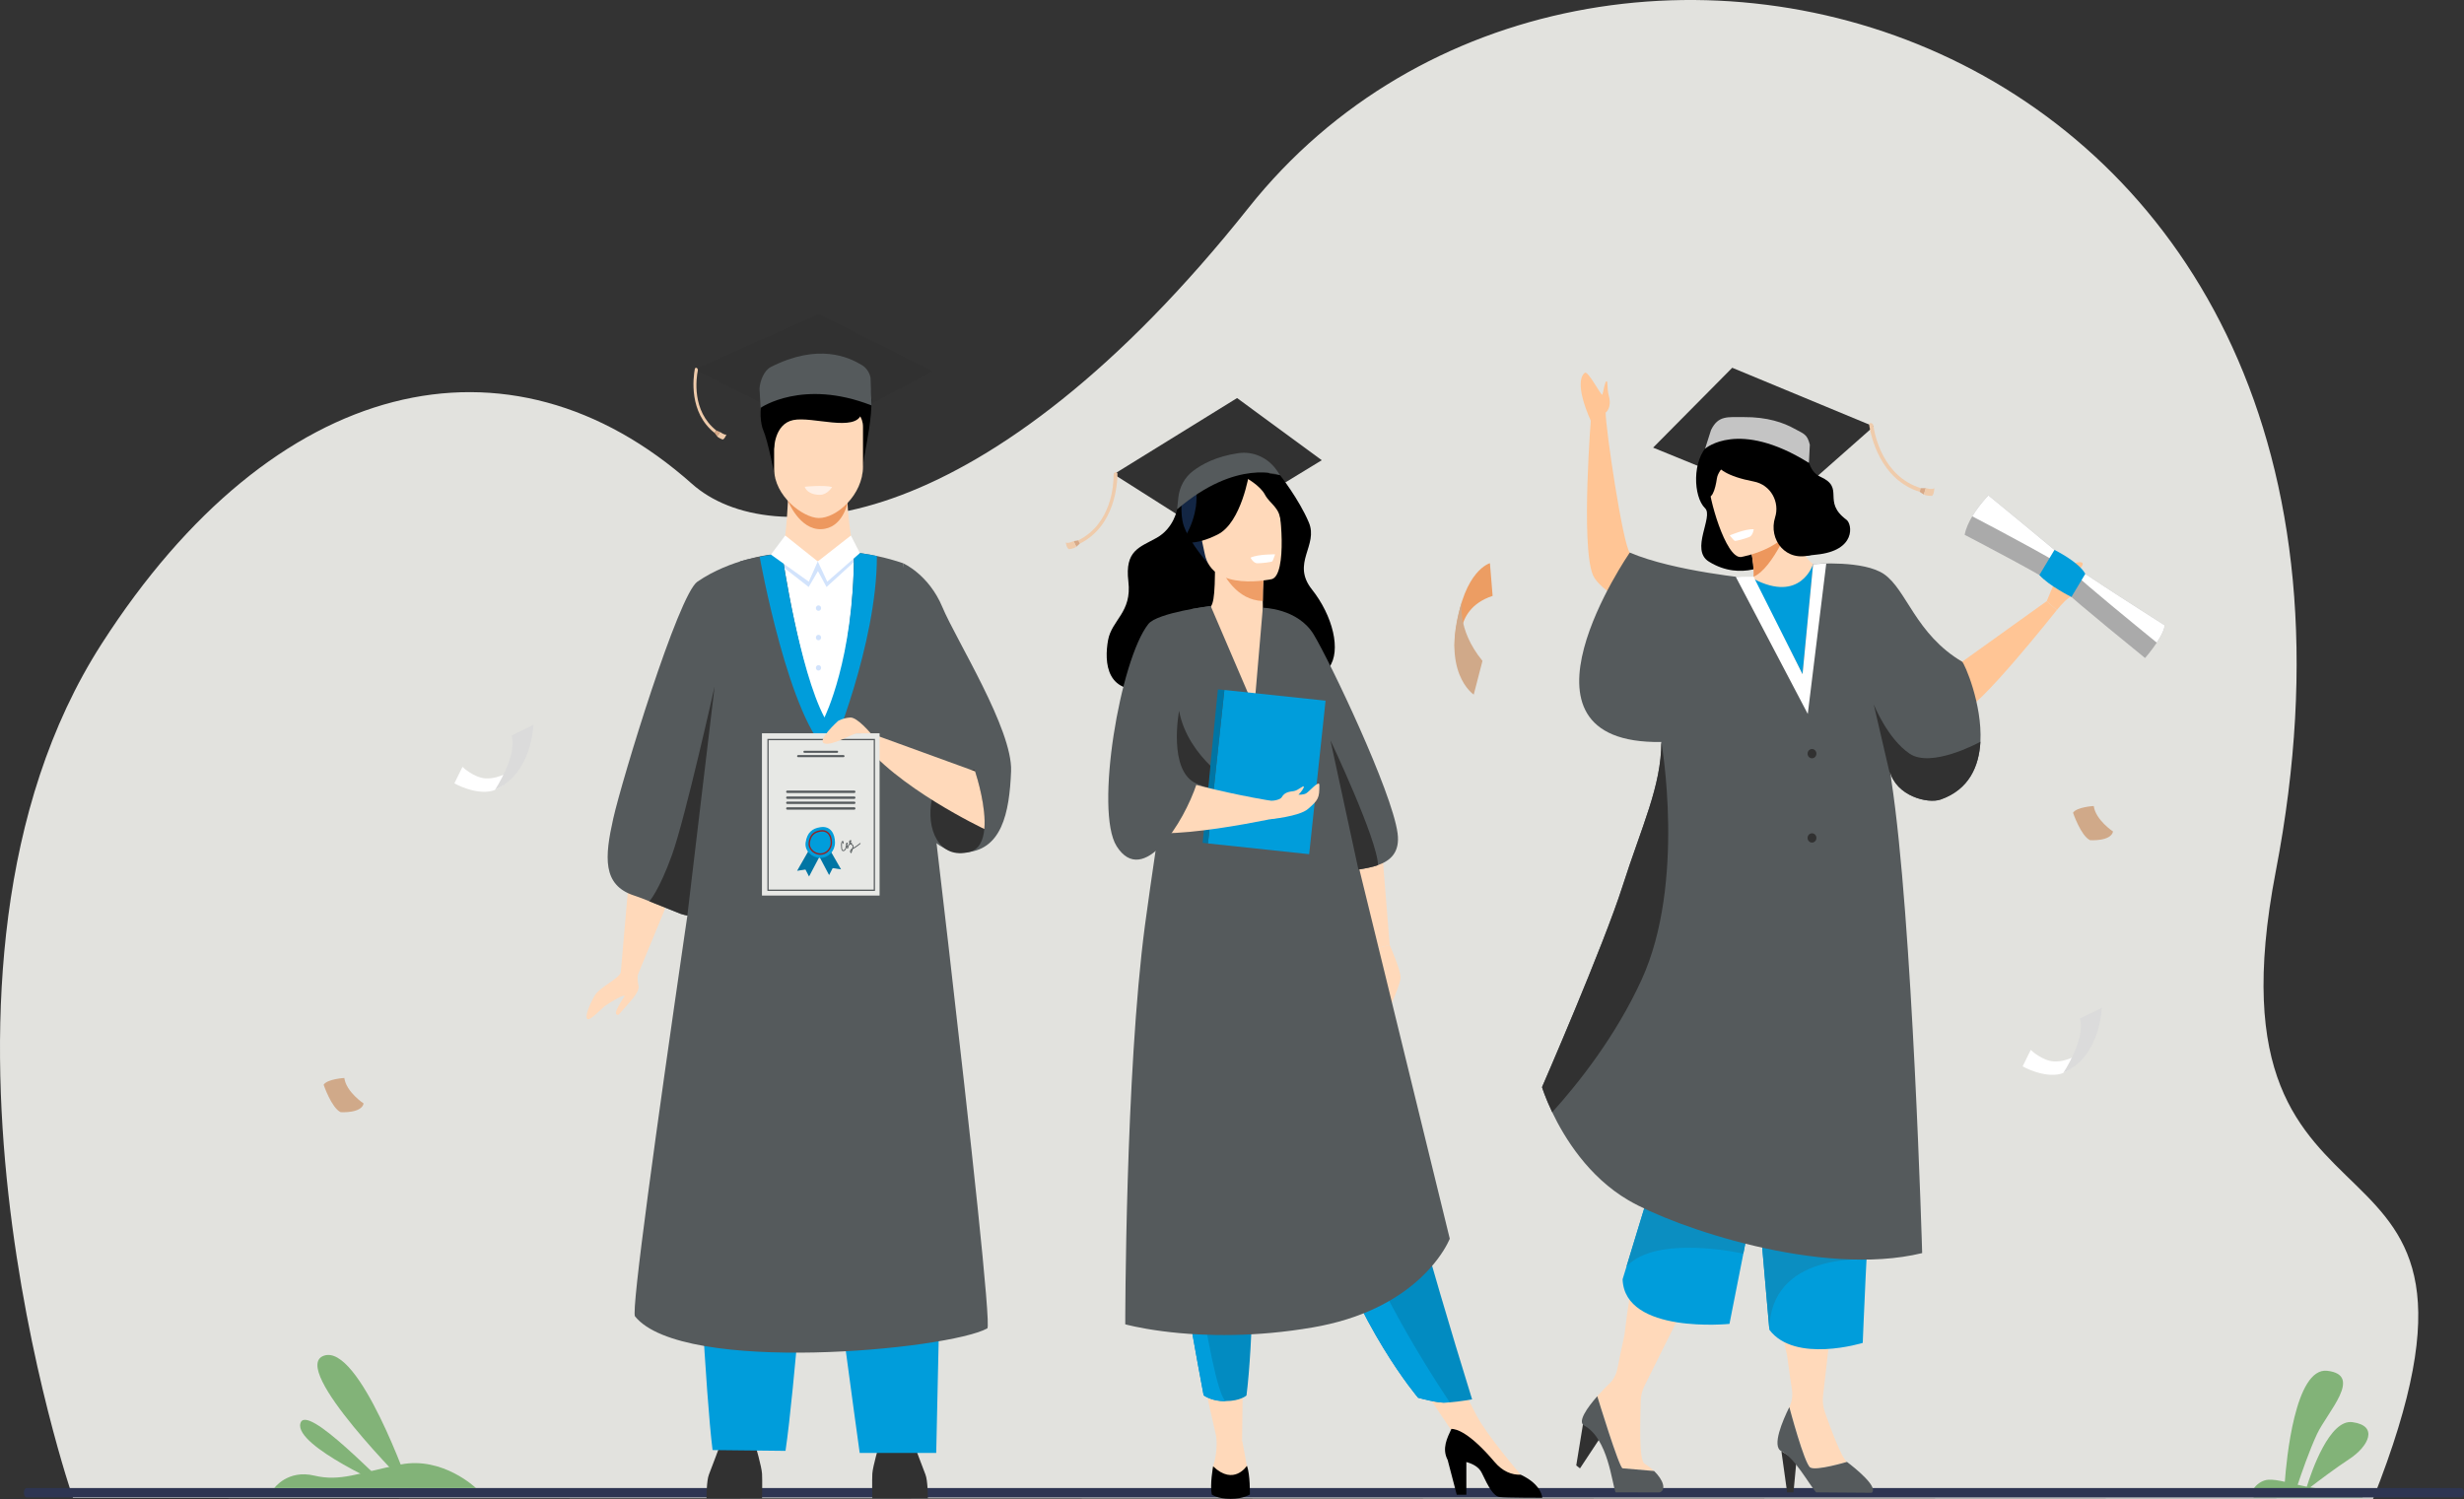
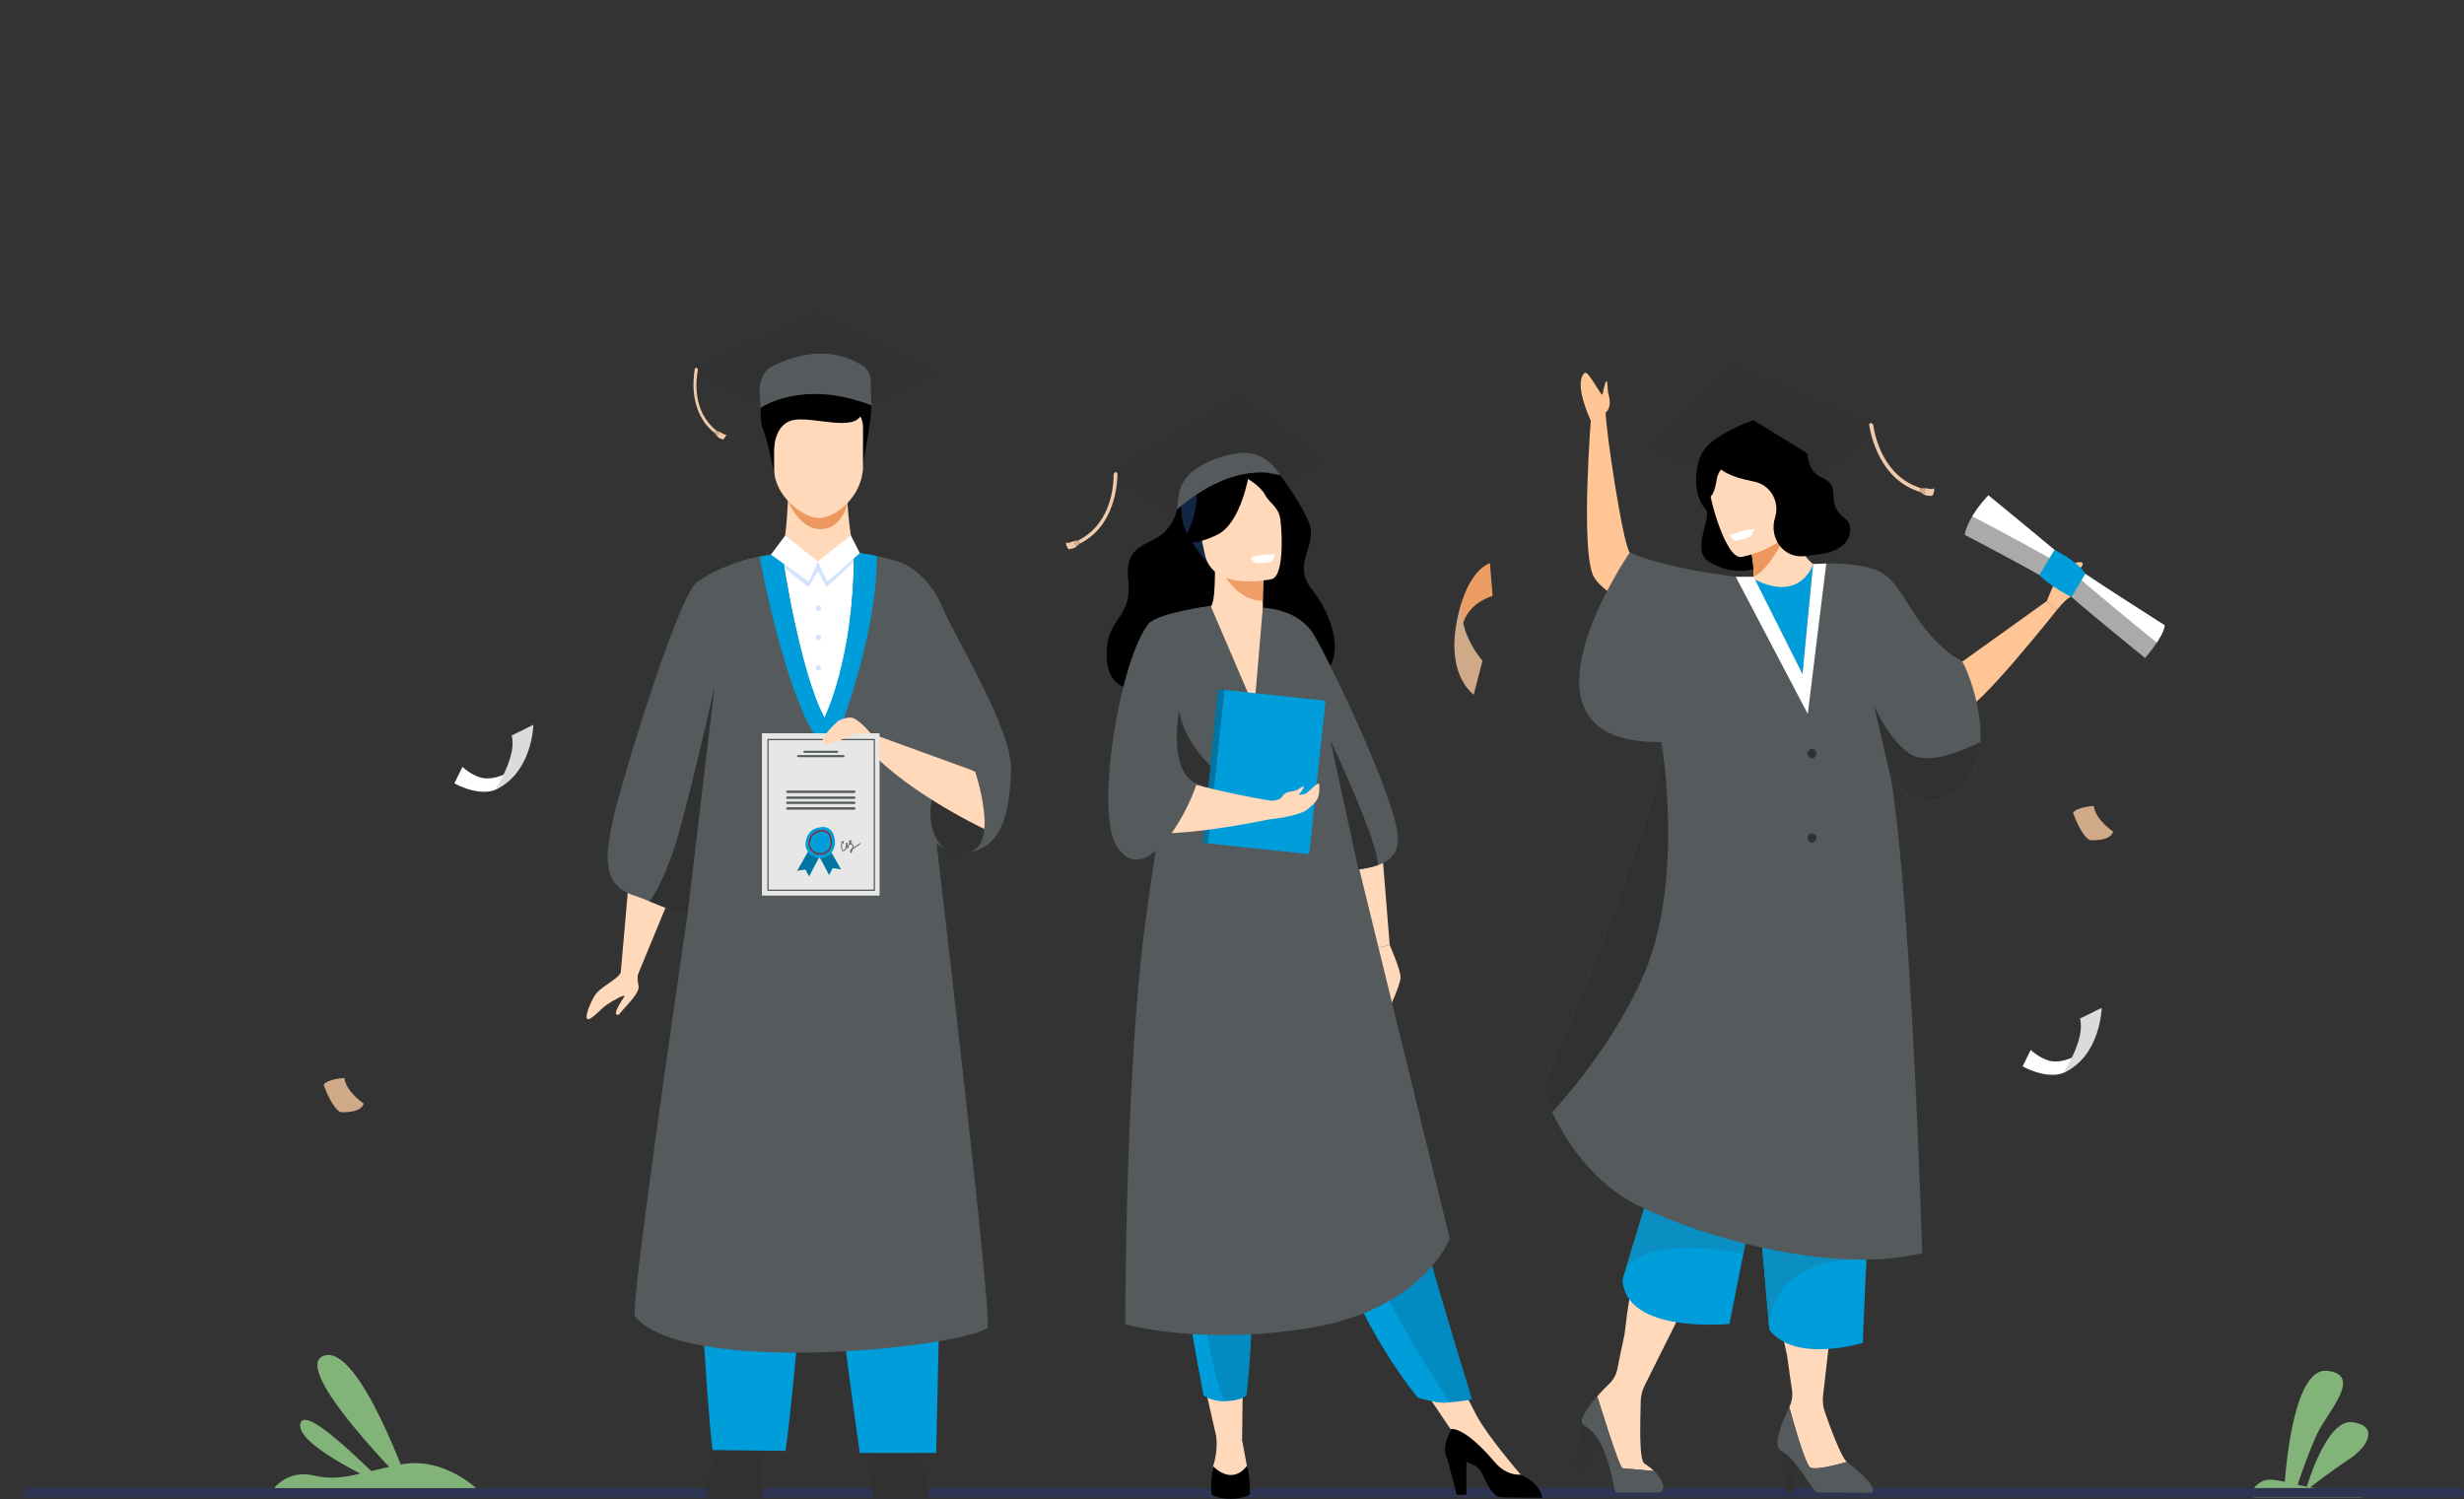
<svg xmlns="http://www.w3.org/2000/svg" width="189" height="115" viewBox="0 0 189 115" fill="none">
  <rect x="0" y="0" width="189" height="115" fill="#333333" stroke="none" />
  <g clip-path="url(#clip0_891_701)">
-     <path d="M5.6 114.91C5.6 114.91 -8.35 74.555 7.785 49.405C21.048 28.73 39.076 24.665 53.081 37.118C59.047 42.422 75.705 41.164 95.775 15.932C121.841 -16.836 187.18 1.331 174.562 66.844C168.457 98.548 194.604 83.286 182.025 114.978L5.6 114.91Z" fill="#E2E2DE" />
    <path d="M181.25 114.875H172.876C172.428 114.476 173.187 113.571 173.98 113.511C174.324 113.484 174.759 113.559 175.257 113.669C175.373 112.067 176.031 104.864 178.511 105.153C181.3 105.477 178.511 108.325 177.723 110.011C177.139 111.26 176.522 113.052 176.24 113.897C176.468 113.948 176.703 113.999 176.941 114.044C177.312 112.856 178.686 108.86 180.435 109.093C182.489 109.366 181.663 110.968 180.209 111.918C179.139 112.618 177.829 113.612 177.205 114.092C177.734 114.183 178.285 114.244 178.844 114.23C180.279 114.194 180.978 114.637 181.25 114.875Z" fill="#82B378" />
    <path d="M188.786 114.873H2.048C1.931 114.873 1.836 114.734 1.836 114.564V114.458C1.836 114.288 1.931 114.148 2.048 114.148H188.786C188.902 114.148 188.998 114.288 188.998 114.458V114.564C188.998 114.734 188.902 114.873 188.786 114.873Z" fill="#2E3552" />
    <path d="M31.417 114.151C31.417 114.151 27.555 103.048 24.844 103.995C22.132 104.941 31.417 114.151 31.417 114.151Z" fill="#82B378" />
    <path d="M29.938 114.149C29.61 114.149 23.447 107.454 23.036 109.207C22.625 110.96 29.938 114.149 29.938 114.149Z" fill="#82B378" />
    <path d="M36.509 114.149C36.509 114.149 33.96 111.703 30.733 112.34C27.506 112.977 26.128 113.675 24.101 113.192C22.074 112.709 21.039 114.149 21.039 114.149H36.509Z" fill="#82B378" />
    <path d="M162.081 63.785C162.081 63.785 160.741 62.899 160.6 61.828C160.6 61.828 159.294 61.902 159.012 62.345C159.012 62.345 159.611 64.118 160.317 64.45C160.317 64.45 161.904 64.561 162.081 63.785Z" fill="#D0A989" />
    <path d="M48.49 64.59L47.617 74.586L48.915 74.797L52.588 65.903L48.49 64.59Z" fill="#FFD9BA" />
    <path d="M49.086 73.769C49.086 73.769 48.784 74.815 48.972 75.594C49.098 76.115 48.326 76.829 47.472 77.816C47.386 77.915 47.227 77.815 47.245 77.682C47.255 77.612 47.275 77.531 47.314 77.436C47.469 77.06 47.912 76.408 47.912 76.408C47.877 76.263 46.967 76.777 46.454 77.132C46.156 77.338 45.292 78.314 45.063 78.169C44.833 78.024 45.205 77.084 45.604 76.393C46.003 75.701 47.44 75.117 47.619 74.587C47.799 74.056 49.086 73.769 49.086 73.769Z" fill="#FFD9BA" />
    <path d="M53.277 28.337L62.785 24.094L71.55 28.47L62.785 33.127L53.277 28.337Z" fill="#313131" />
    <path d="M54.817 33.217L54.953 33.029C53.038 31.521 53.41 29 53.525 28.424C53.54 28.35 53.511 28.274 53.453 28.23C53.394 28.186 53.311 28.222 53.297 28.295C53.171 28.968 52.821 31.644 54.817 33.217Z" fill="#EFCBAB" />
    <path d="M54.952 33.027L55.238 33.139L54.999 33.46L54.816 33.215L54.952 33.027Z" fill="#D8A987" />
    <path d="M55.239 33.137C55.239 33.137 55.594 33.407 55.718 33.324C55.718 33.324 55.603 33.677 55.429 33.715C55.429 33.715 55.108 33.602 55 33.458L55.239 33.137Z" fill="#EFCBAB" />
    <path d="M59.423 104.195L58.778 107.035L57.922 110.803H55.247L55.088 107.194L54.965 104.411L59.423 104.195Z" fill="#FFD9BA" />
    <path d="M54.191 114.939C54.191 114.939 54.191 113.568 54.378 113.112C54.565 112.656 55.249 110.801 55.249 110.801H57.924C57.924 110.801 58.421 112.494 58.452 113.047C58.483 113.601 58.452 114.939 58.452 114.939H54.191Z" fill="#313131" />
    <path d="M71.173 114.939C71.173 114.939 71.173 113.568 70.986 113.112C70.8 112.656 70.116 110.801 70.116 110.801H67.441C67.441 110.801 66.943 112.494 66.912 113.047C66.881 113.601 66.912 114.939 66.912 114.939H71.173Z" fill="#313131" />
    <path d="M60.456 38.002C60.456 38.002 60.362 41.054 59.989 42.421L57.035 49.086L63.571 58.561L68.154 46.321L65.502 42.486C65.502 42.486 64.702 38.393 65.122 36.879C65.541 35.365 60.456 38.002 60.456 38.002Z" fill="#FFD9BA" />
    <path d="M60.441 38.426C60.441 38.425 61.321 40.642 62.977 40.593C64.633 40.544 65.01 38.584 65.01 38.584L60.441 38.426Z" fill="#ED985F" />
    <path d="M59.45 36.631C59.45 36.631 58.916 33.836 58.542 32.99C58.169 32.143 57.858 28.366 61.995 28.171C61.995 28.171 63.581 28.366 64.452 27.812C64.452 27.812 64.452 28.366 64.234 28.562C64.234 28.562 65.311 27.853 66.431 29.154C67.55 30.457 66.038 35.366 66.131 36.44L59.45 36.631Z" fill="black" />
    <path d="M62.788 39.737C61.588 39.714 59.379 38.041 59.379 35.97V32.738C59.379 31.982 59.883 31.363 60.499 31.363H65.077C65.693 31.363 66.196 31.982 66.196 32.738V35.788C66.196 37.96 64.164 39.762 62.788 39.737Z" fill="#FFD9BA" />
    <path d="M59.375 34.462C59.375 34.462 59.382 32.52 60.851 32.221C62.321 31.923 65.61 33.168 66.076 31.752C66.543 30.336 59.719 30.36 59.375 31.264C59.032 32.167 59.375 34.462 59.375 34.462Z" fill="black" />
    <path d="M59.991 42.422C59.991 42.422 62.726 43.065 62.726 43.065L65.491 42.367L66.196 46.809L63.093 57.866L59.699 44.617L59.991 42.422Z" fill="white" />
    <path d="M59.855 43.331L62.029 45.028L62.74 43.809L63.399 45.028L65.714 42.919L65.257 42.367L62.725 43.065L59.99 42.935L59.855 43.331Z" fill="#D2E3FC" />
    <path d="M71.235 67.445L64.726 67.871C64.689 67.807 64.647 67.807 64.6 67.88L62.685 68.004L54.524 67.471C54.524 67.471 52.471 77.279 53.278 90.349C53.535 94.519 54.11 106.867 54.657 111.234L60.252 111.295C60.977 106.357 61.815 94.033 62.266 91.916C62.471 90.956 62.661 90.002 62.839 89.06C63 90.133 63.104 91.005 63.102 91.548C63.098 92.417 63.34 93.799 63.676 95.465C64.146 97.811 65.53 108.63 65.943 111.455H71.812C71.883 107.563 72.202 94.345 72.269 90.349C72.446 79.691 71.235 67.445 71.235 67.445Z" fill="#009DDB" />
    <path d="M75.73 101.901C72.738 103.543 52.36 105.489 48.708 100.978C48.086 100.21 56.769 43.065 56.769 43.065C56.769 43.065 57.328 42.895 58.272 42.709C58.754 42.615 59.334 42.516 59.992 42.432C59.999 42.646 61.406 51.927 63.32 55.547C63.32 55.547 65.491 50.551 65.504 42.485C65.504 42.445 65.496 42.406 65.491 42.367C65.901 42.414 66.317 42.473 66.735 42.548C66.912 42.58 67.088 42.615 67.265 42.653C67.936 42.794 68.611 42.977 69.283 43.209C69.283 43.209 76.353 101.559 75.73 101.901Z" fill="#555A5C" />
    <path d="M59.132 42.543C59.132 42.543 56.014 67.616 54.818 69.496C54.317 70.282 53.585 70.41 52.722 70.234C52.558 70.201 52.388 70.157 52.215 70.103L49.824 69.144L49.813 69.14C49.426 68.978 49.035 68.825 48.645 68.698C46.188 67.901 46.379 65.737 47.04 62.786C47.702 59.834 52.033 45.623 53.494 44.62C56.078 42.849 59.132 42.543 59.132 42.543Z" fill="#555A5C" />
    <path d="M65.488 42.368C63.434 42.138 61.508 42.242 59.989 42.433C59.988 42.426 59.988 42.422 59.988 42.422C59.988 42.422 65.078 39.127 65.488 42.368Z" fill="#FFD9BA" />
    <path d="M63.696 57.865C60.547 55.438 58.27 42.709 58.27 42.709C58.751 42.615 59.331 42.516 59.989 42.432C59.997 42.646 61.325 51.416 63.239 55.035C63.239 55.035 65.488 50.551 65.501 42.485C65.501 42.445 65.493 42.406 65.488 42.367C65.898 42.414 66.315 42.473 66.733 42.548C66.909 42.58 67.086 42.615 67.262 42.653C67.267 49.446 63.696 57.865 63.696 57.865Z" fill="#009DDB" />
-     <path d="M61.723 37.339C61.723 37.339 63.158 37.188 63.825 37.358C63.825 37.358 63.465 37.965 62.882 37.959C62.3 37.954 61.861 37.727 61.723 37.339Z" fill="#FFF0E6" />
    <path d="M58.258 29.82L58.343 31.284C58.343 31.284 61.565 29.03 66.849 31.099L66.775 28.982C66.698 28.57 66.454 28.212 66.106 28.002C65.115 27.405 62.794 26.297 59.127 28.151C58.613 28.411 58.291 29.224 58.258 29.82Z" fill="#555A5C" />
    <path d="M60.231 41.078L59.133 42.542L62.038 44.619L62.726 43.067L60.231 41.078Z" fill="white" />
    <path d="M65.268 41.078L62.727 43.067L63.455 44.619L65.956 42.428L65.268 41.078Z" fill="white" />
    <path d="M62.641 46.499C62.719 46.417 62.846 46.417 62.924 46.499C63.002 46.581 63.002 46.713 62.924 46.796C62.846 46.877 62.719 46.877 62.641 46.796C62.562 46.713 62.562 46.581 62.641 46.499Z" fill="#D2E3FC" />
    <path d="M62.641 48.756C62.719 48.675 62.846 48.675 62.924 48.756C63.002 48.839 63.002 48.972 62.924 49.054C62.846 49.135 62.719 49.135 62.641 49.054C62.562 48.972 62.562 48.839 62.641 48.756Z" fill="#D2E3FC" />
    <path d="M62.641 51.081C62.719 50.999 62.846 50.999 62.924 51.081C63.002 51.163 63.002 51.295 62.924 51.378C62.846 51.459 62.719 51.459 62.641 51.378C62.562 51.295 62.562 51.163 62.641 51.081Z" fill="#D2E3FC" />
    <path d="M69.281 43.211C69.281 43.211 71.24 44.063 72.287 46.575C73.334 49.086 77.68 55.946 77.555 59.158C77.428 62.371 76.838 65.294 73.917 65.394C71.912 65.461 69.87 63.407 69.87 60.335C69.87 57.263 69.281 43.211 69.281 43.211Z" fill="#555A5C" />
    <path d="M75.502 63.593C75.424 64.459 75.114 65.158 74.373 65.351C72.031 65.965 70.994 63.598 71.487 61.279C71.503 61.203 71.522 61.128 71.544 61.057C72.044 59.362 73.843 59.102 74.507 59.065C74.663 59.055 74.757 59.059 74.757 59.059C74.757 59.059 74.77 59.098 74.793 59.169C74.962 59.688 75.652 61.943 75.502 63.593Z" fill="#313131" />
    <path d="M75.504 63.593C75.504 63.593 68.675 60.375 65.972 56.681C65.772 56.408 66.284 56.074 66.284 56.074L74.51 59.066L74.796 59.169C74.964 59.689 75.655 61.944 75.504 63.593Z" fill="#FFD9BA" />
    <path d="M67.469 68.698H58.445V56.25H67.469V68.698Z" fill="#E7E8E5" />
    <path d="M62.155 65.023L61.141 66.798L61.782 66.702L62.057 67.236L62.919 65.604L62.155 65.023Z" fill="#0075A4" />
    <path d="M63.498 64.914L64.513 66.688L63.871 66.593L63.596 67.127L62.734 65.496L63.498 64.914Z" fill="#0075A4" />
    <path d="M61.795 64.632C61.909 63.855 62.306 63.551 62.921 63.454C63.724 63.325 64.047 63.981 64.047 64.632C64.047 65.284 63.543 65.811 62.921 65.811C62.299 65.811 61.701 65.276 61.795 64.632Z" fill="#009DDB" />
    <path d="M63.069 63.786C63.024 63.786 62.978 63.789 62.929 63.797C62.442 63.875 62.202 64.126 62.127 64.637C62.1 64.819 62.154 65.002 62.278 65.153C62.433 65.342 62.68 65.46 62.922 65.46C63.359 65.46 63.715 65.087 63.715 64.628C63.715 64.328 63.623 64.072 63.462 63.928C63.357 63.833 63.225 63.786 63.069 63.786ZM62.922 65.57C62.65 65.57 62.373 65.437 62.199 65.224C62.054 65.049 61.992 64.834 62.023 64.621C62.105 64.061 62.38 63.773 62.914 63.689C63.164 63.649 63.371 63.701 63.53 63.844C63.715 64.01 63.82 64.296 63.82 64.628C63.82 65.148 63.417 65.57 62.922 65.57Z" fill="#932424" />
    <path d="M64.212 57.748H61.701C61.659 57.748 61.625 57.713 61.625 57.669C61.625 57.625 61.659 57.59 61.701 57.59H64.212C64.254 57.59 64.288 57.625 64.288 57.669C64.288 57.713 64.254 57.748 64.212 57.748Z" fill="#555A5C" />
    <path d="M64.702 58.08H61.216C61.175 58.08 61.141 58.045 61.141 58.001C61.141 57.958 61.175 57.922 61.216 57.922H64.702C64.744 57.922 64.778 57.958 64.778 58.001C64.778 58.045 64.744 58.08 64.702 58.08Z" fill="#555A5C" />
    <path d="M65.529 60.826H60.387C60.34 60.826 60.301 60.785 60.301 60.735C60.301 60.685 60.34 60.645 60.387 60.645H65.529C65.577 60.645 65.616 60.685 65.616 60.735C65.616 60.785 65.577 60.826 65.529 60.826Z" fill="#555A5C" />
    <path d="M65.529 61.279H60.387C60.34 61.279 60.301 61.238 60.301 61.188C60.301 61.138 60.34 61.098 60.387 61.098H65.529C65.577 61.098 65.616 61.138 65.616 61.188C65.616 61.238 65.577 61.279 65.529 61.279Z" fill="#555A5C" />
    <path d="M65.529 61.672H60.387C60.34 61.672 60.301 61.632 60.301 61.582C60.301 61.532 60.34 61.492 60.387 61.492H65.529C65.577 61.492 65.616 61.532 65.616 61.582C65.616 61.632 65.577 61.672 65.529 61.672Z" fill="#555A5C" />
    <path d="M65.529 62.106H60.387C60.34 62.106 60.301 62.066 60.301 62.016C60.301 61.966 60.34 61.926 60.387 61.926H65.529C65.577 61.926 65.616 61.966 65.616 62.016C65.616 62.066 65.577 62.106 65.529 62.106Z" fill="#555A5C" />
    <path d="M65.274 65.351C65.247 65.299 65.285 65.235 65.329 65.193C65.311 65.246 65.293 65.299 65.274 65.351ZM65.194 64.588C65.193 64.561 65.206 64.513 65.235 64.513C65.222 64.543 65.209 64.573 65.195 64.603C65.194 64.598 65.194 64.593 65.194 64.588ZM65.961 64.677C65.798 64.817 65.625 64.934 65.442 65.042C65.458 64.991 65.471 64.938 65.468 64.891C65.465 64.827 65.416 64.798 65.366 64.771C65.354 64.765 65.343 64.758 65.332 64.751C65.351 64.731 65.36 64.704 65.348 64.674C65.327 64.626 65.269 64.633 65.249 64.678C65.245 64.687 65.243 64.696 65.242 64.703C65.234 64.699 65.228 64.694 65.223 64.687C65.253 64.629 65.281 64.569 65.307 64.508C65.313 64.494 65.306 64.478 65.295 64.469C65.252 64.435 65.193 64.447 65.158 64.49C65.117 64.54 65.127 64.618 65.147 64.675C65.148 64.679 65.15 64.683 65.151 64.688C65.113 64.76 65.072 64.831 65.027 64.899C65.023 64.894 65.019 64.89 65.014 64.885C65.003 64.874 64.99 64.859 64.98 64.841C65 64.786 65.013 64.727 65.018 64.667C65.02 64.639 64.994 64.626 64.972 64.634C64.913 64.657 64.88 64.722 64.888 64.787C64.891 64.81 64.897 64.831 64.907 64.851C64.894 64.882 64.878 64.911 64.859 64.939C64.847 64.958 64.856 64.977 64.87 64.985C64.851 65.054 64.824 65.124 64.779 65.174C64.742 65.214 64.673 65.245 64.628 65.197C64.6 65.166 64.596 65.115 64.592 65.075C64.582 64.977 64.575 64.874 64.579 64.775C64.58 64.728 64.585 64.68 64.601 64.635C64.61 64.607 64.623 64.566 64.636 64.613C64.642 64.637 64.634 64.674 64.632 64.697C64.628 64.74 64.691 64.745 64.695 64.702C64.7 64.653 64.721 64.548 64.667 64.516C64.622 64.491 64.581 64.528 64.561 64.566C64.486 64.706 64.516 64.898 64.527 65.05C64.536 65.171 64.579 65.32 64.727 65.281C64.866 65.245 64.917 65.062 64.949 64.935C64.951 64.928 64.95 64.92 64.948 64.914C64.948 64.913 64.949 64.912 64.95 64.911C64.955 64.917 64.961 64.923 64.967 64.93C64.975 64.937 64.983 64.945 64.991 64.954C64.976 64.975 64.961 64.996 64.946 65.016C64.937 65.028 64.94 65.045 64.948 65.056C64.995 65.115 65.079 65.072 65.078 65C65.077 64.982 65.073 64.968 65.067 64.954C65.111 64.888 65.152 64.819 65.19 64.75C65.21 64.77 65.235 64.783 65.266 64.782C65.268 64.782 65.27 64.781 65.272 64.781C65.288 64.799 65.308 64.814 65.327 64.825C65.345 64.836 65.366 64.842 65.382 64.856C65.412 64.882 65.403 64.91 65.396 64.947C65.388 64.995 65.373 65.043 65.36 65.09C65.296 65.128 65.234 65.176 65.212 65.252C65.193 65.323 65.21 65.396 65.267 65.439C65.284 65.453 65.307 65.442 65.314 65.423C65.35 65.331 65.383 65.237 65.411 65.141C65.411 65.138 65.412 65.135 65.413 65.133C65.469 65.099 65.528 65.069 65.584 65.036C65.731 64.944 65.871 64.84 66.002 64.725C66.034 64.699 65.992 64.649 65.961 64.677Z" fill="#555A5C" />
    <path d="M58.958 68.242H67.02V56.779H58.958V68.242ZM67.115 68.341H58.863V56.68H67.115V68.341Z" fill="#555A5C" />
    <path d="M64.288 55.303C64.288 55.303 62.625 56.799 63.224 57.023C63.822 57.248 65.428 56.25 65.743 56.25C66.058 56.25 66.783 56.25 66.783 56.25C66.783 56.25 65.756 55.006 65.214 55.04C64.672 55.072 64.288 55.303 64.288 55.303Z" fill="#FFD9BA" />
    <path d="M54.817 52.645L52.722 70.23C52.557 70.198 52.387 70.153 52.215 70.1L49.823 69.14L49.812 69.136C49.812 69.136 50.55 68.339 51.549 65.569C52.549 62.798 54.817 52.645 54.817 52.645Z" fill="#313131" />
    <path d="M106.597 72.492C106.597 72.492 107.479 74.486 107.431 75.031C107.384 75.575 106.597 77.305 106.597 77.305L105.645 72.724L106.597 72.492Z" fill="#FFD9BA" />
    <path d="M105.904 63.918L106.597 72.492L105.644 72.724L103.133 64.948L105.904 63.918Z" fill="#FFD9BA" />
    <path d="M85.43 36.38L94.889 30.535L101.386 35.302L92.385 40.795L85.43 36.38Z" fill="#313131" />
    <path d="M90.288 39.074C90.288 39.074 90.046 40.513 88.724 41.255C87.4 41.997 86.267 42.215 86.551 44.603C86.834 46.992 85.275 47.535 84.991 49.118C84.708 50.702 84.743 53.594 88.534 52.729C92.326 51.864 101.009 52.482 101.952 51.195C102.896 49.91 102.235 47.239 100.628 45.212C99.022 43.184 101.148 41.857 100.392 40.073C99.637 38.288 98.186 36.452 98.186 36.452C98.186 36.452 91.948 35.21 90.288 39.074Z" fill="black" />
    <path d="M92.078 104.844L93.357 110.485L95.274 110.473L95.344 104.844H92.078Z" fill="#FFD9BA" />
    <path d="M108.199 105.082L111.839 110.482L113.258 108.576L111.067 104.34L108.199 105.082Z" fill="#FFD9BA" />
    <path d="M97.113 47.996C97.126 48.002 96.879 54.276 95.852 54.287C95.635 54.289 94.048 49.894 93.845 49.837C92.747 49.522 92.592 46.708 92.606 46.705C93.072 46.608 93.206 45.939 93.196 43.062L93.407 43.106L96.943 43.839C96.943 43.839 96.862 45.005 96.861 46.102C96.858 47.023 96.911 47.897 97.113 47.996Z" fill="#FFD9BA" />
    <path d="M82.826 41.702L82.711 41.449C85.284 40.167 85.422 37.137 85.419 36.437C85.418 36.347 85.469 36.266 85.547 36.23C85.626 36.193 85.715 36.253 85.714 36.345C85.708 37.158 85.51 40.365 82.826 41.702Z" fill="#EFCBAB" />
    <path d="M82.71 41.449L82.352 41.509L82.558 41.942L82.826 41.702L82.71 41.449Z" fill="#D8A987" />
    <path d="M82.351 41.508C82.351 41.508 81.876 41.733 81.75 41.606C81.75 41.606 81.805 42.046 81.999 42.133C81.999 42.133 82.399 42.082 82.557 41.941L82.351 41.508Z" fill="#EFCBAB" />
    <path d="M96.943 43.839C96.943 43.839 96.862 45.004 96.86 46.102C94.88 46.044 93.835 44.153 93.406 43.105L96.943 43.839Z" fill="#EF9E67" />
    <path d="M92.678 43.234C92.678 43.234 91.337 41.767 90.816 40.381C90.445 39.391 90.211 35.48 93.97 35.258C93.97 35.258 95.051 35.143 96.185 35.638C97.086 36.031 98.463 37 97.823 40.591L97.707 41.782L92.678 43.234Z" fill="#132644" />
    <path d="M112.917 107.344C112.917 107.344 111.977 107.514 111.206 107.575C111.034 107.588 110.871 107.597 110.729 107.597C110.358 107.597 109.688 107.45 109.239 107.34L109.205 107.333C109.007 107.284 108.857 107.243 108.801 107.228L108.777 107.222C108.777 107.222 104.089 101.759 101.461 93.002C101.4 92.798 101.335 92.592 101.266 92.384C99.826 87.992 96.844 82.479 95.272 77.489C95.022 76.694 94.798 75.945 94.596 75.238C94.531 75.011 94.468 74.789 94.409 74.569C93.25 70.355 92.915 67.589 92.606 64.633L102.057 67.15C102.057 67.15 106.026 85.158 112.917 107.344Z" fill="#028BC1" />
    <path d="M97.563 44.422C97.563 44.422 92.988 45.47 92.409 42.477C91.829 39.484 90.848 37.605 93.745 36.809C96.642 36.014 97.432 37.034 97.857 37.984C98.283 38.934 98.738 44.072 97.563 44.422Z" fill="#FFD9BA" />
    <path d="M95.82 36.294C95.82 36.294 95.239 40.071 93.41 40.998C91.582 41.924 90.641 41.56 90.641 41.56C90.641 41.56 91.883 40.017 91.777 37.804C91.777 37.804 94.55 34.824 95.82 36.294Z" fill="black" />
    <path d="M95.562 36.646C95.562 36.646 96.652 37.233 97.028 37.946C97.403 38.66 98.184 38.913 98.234 40.062C98.234 40.062 98.722 37.475 97.397 36.35C95.994 35.156 95.562 36.646 95.562 36.646Z" fill="black" />
    <path d="M93.294 110.168C93.294 110.168 93.448 111.286 93.049 112.481C93.049 112.481 92.736 113.977 94.143 114.005C95.551 114.033 95.896 113.894 95.737 112.977C95.578 112.059 95.274 110.472 95.274 110.472L93.294 110.168Z" fill="#FFD9BA" />
    <path d="M93.051 112.48C93.051 112.48 92.791 113.893 92.95 114.643C92.95 114.643 93.375 114.977 94.398 114.977C95.367 114.977 95.871 114.643 95.871 114.643C95.871 114.643 95.901 113.095 95.642 112.441C95.642 112.441 94.645 114.009 93.051 112.48Z" fill="black" />
    <path d="M116.65 113.127C116.65 113.127 114.055 110.112 113.258 108.578L111.328 109.612L115.642 113.853L116.651 113.714L116.65 113.127Z" fill="#FFD9BA" />
    <path d="M118.299 114.892C118.299 114.892 115.511 114.892 115.033 114.835C114.555 114.781 114.169 114.058 113.652 112.973C113.439 112.53 112.964 112.286 112.476 112.151V114.662H111.74L111.042 111.993C110.582 111.11 111.006 110.308 111.329 109.609C111.705 109.609 112.717 109.879 114.635 112.139C115.264 112.882 115.959 113.147 116.651 113.125C116.66 113.131 116.67 113.136 116.679 113.14C118.272 113.891 118.299 114.892 118.299 114.892Z" fill="black" />
    <path d="M111.203 107.573C111.032 107.586 110.869 107.595 110.727 107.595C110.355 107.595 109.686 107.448 109.236 107.338L109.203 107.33L108.799 107.226L108.775 107.22C108.775 107.22 104.087 101.757 101.459 93C101.397 92.796 101.332 92.59 101.264 92.382C99.824 87.989 96.842 82.477 95.27 77.487C95.02 76.692 94.795 75.943 94.594 75.236C94.529 75.009 94.466 74.786 94.406 74.567L96.077 73.238C96.077 73.238 101.096 81.746 102.65 89.751C103.938 96.387 109.483 104.99 111.203 107.573Z" fill="#009DDB" />
    <path d="M96.256 90.498C96.284 94.39 96.095 103.341 95.611 107.047C95.611 107.047 95.152 107.473 94.013 107.477C92.847 107.482 92.325 107.032 92.325 107.032C91.109 100.589 90.245 95.258 89.616 90.664C89.1 86.894 88.641 83.662 88.287 80.879C87.975 78.415 89.951 71.738 89.951 71.738L97.37 70.981C97.246 77.803 96.239 88.234 96.256 90.498Z" fill="#028BC1" />
    <path d="M94.013 107.478C93.02 107.538 92.325 107.032 92.325 107.032C91.109 100.59 90.245 95.258 89.616 90.665C89.1 86.895 88.641 83.663 88.287 80.88C87.975 78.416 89.951 71.738 89.951 71.738L92.466 73.422C92.466 73.422 88.899 76.82 89.775 83.242C90.652 89.663 92.793 106.568 94.013 107.478Z" fill="#009DDB" />
    <path d="M105.696 66.362C105.233 66.525 104.71 66.621 104.193 66.7C103.372 66.825 102.569 66.906 102.055 67.149C100.54 67.869 96.863 46.621 96.863 46.621C96.863 46.621 99.539 46.648 100.768 48.674C101.996 50.702 106.776 60.712 107.201 63.92C107.392 65.363 106.678 66.015 105.696 66.362Z" fill="#555A5C" />
    <path d="M111.204 95.02C111.204 95.02 110.958 95.662 110.284 96.564C109.948 97.014 109.506 97.527 108.935 98.057C107.433 99.449 105.036 100.957 101.336 101.705C101.139 101.744 100.94 101.782 100.736 101.818C99.621 102.011 98.55 102.149 97.53 102.243C95.455 102.433 93.589 102.444 92.002 102.366C90.916 102.315 89.96 102.221 89.158 102.115C87.345 101.879 86.312 101.587 86.312 101.587C86.312 101.587 86.312 82.385 87.823 70.983C88.661 64.668 91.468 46.709 91.468 46.709L92.863 46.484L96.209 54.287L96.864 46.621L98.386 47.133C99.133 47.385 99.703 48.021 99.895 48.818L111.204 95.02Z" fill="#555A5C" />
    <path d="M100.419 65.524L92.656 64.7L93.914 52.926L101.677 53.749L100.419 65.524Z" fill="#009DDB" />
    <path d="M93.918 52.926L93.419 52.887L92.25 64.651L92.659 64.7L93.918 52.926Z" fill="#0075A4" />
    <path d="M87.403 58.992C87.403 58.992 92.853 60.736 98.062 61.516C98.062 61.516 99.781 62.293 98.974 62.507C98.767 62.562 88.336 64.943 86.789 63.398L87.403 58.992Z" fill="#FFD9BA" />
    <path d="M92.852 46.484C92.852 46.484 88.773 47.001 88.087 47.863C85.918 50.588 83.951 62.225 85.651 64.912C87.683 68.121 90.812 63.084 91.793 60.117C92.302 58.578 93.131 49.282 92.852 46.484Z" fill="#555A5C" />
    <path d="M97.549 61.436C97.549 61.436 98.189 61.374 98.311 61.16C98.554 60.732 98.938 60.736 99.259 60.68C99.579 60.623 99.939 60.256 100.002 60.331C100.066 60.405 99.766 60.809 99.599 60.96C99.599 60.96 99.943 60.982 100.17 60.869C100.398 60.755 101.196 59.801 101.2 60.211C101.209 61.2 101.136 61.359 100.326 62.058C99.662 62.633 97.406 62.845 97.406 62.845L97.549 61.436Z" fill="#FFD9BA" />
    <path d="M92.842 58.738L92.683 60.41C92.431 60.353 92.137 60.26 91.795 60.118C89.559 59.18 90.441 54.527 90.441 54.527C90.789 56.389 91.91 57.827 92.842 58.738Z" fill="#313131" />
    <path d="M98.187 36.45C98.187 36.45 94.88 35.135 90.289 39.071L90.383 38.172C90.467 37.368 90.862 36.633 91.483 36.151C92.183 35.609 93.298 35.01 94.974 34.763C96.125 34.593 97.271 35.107 97.947 36.097L98.187 36.45Z" fill="#555A5C" />
    <path d="M105.699 66.364C105.235 66.527 104.713 66.623 104.196 66.701L102.051 56.789C102.051 56.789 105.661 64.409 105.699 66.364Z" fill="#313131" />
    <path d="M95.922 42.779C95.922 42.779 96.132 43.205 96.442 43.208C96.752 43.209 97.541 43.127 97.599 43.051C97.655 42.975 97.805 42.524 97.805 42.524C97.805 42.524 96.506 42.499 95.922 42.779Z" fill="white" />
    <path d="M136.762 86.818C137.356 85.843 132.349 75.064 135.037 69.062C135.372 68.315 141.612 69.432 141.612 69.432C141.612 69.432 142.889 84.589 142.172 88.6C141.665 91.433 140.673 99.796 140.135 104.46C140.133 104.475 140.132 104.49 140.13 104.505C140.002 105.614 139.9 106.51 139.837 107.067C139.788 107.489 139.836 107.915 139.975 108.314C140.373 109.454 141.237 111.816 141.669 112.141C141.669 112.141 139.308 112.848 138.854 112.57C138.401 112.294 137.248 107.937 137.248 107.937C137.449 107.531 137.519 107.07 137.452 106.619C137.363 106.025 137.226 105.096 137.073 103.95C137.073 103.95 137.073 103.95 137.073 103.951V103.95C135.037 95.324 135.344 89.146 136.762 86.818Z" fill="#FFD9BA" />
    <path d="M123.425 106.161C123.75 105.856 123.972 105.451 124.06 105.004C124.178 104.415 124.364 103.495 124.608 102.367C125.615 93.544 127.987 87.879 130.1 86.226C130.985 85.534 129.94 73.597 134.48 68.977C135.046 68.401 140.507 71.755 140.507 71.755C140.507 71.755 136.583 86.406 134.559 89.893C133.129 92.357 129.377 99.812 127.3 103.977L127.301 103.978C126.796 104.986 126.391 105.801 126.141 106.307C125.954 106.682 125.854 107.099 125.85 107.523C125.837 108.737 125.681 111.991 126.139 112.274C126.423 112.451 126.67 112.646 126.875 112.844C126.875 112.844 124.721 112.65 124.459 112.635C124.199 112.621 122.548 107.211 122.516 107.108C122.516 107.107 122.516 107.107 122.516 107.107C122.846 106.731 123.181 106.39 123.425 106.161Z" fill="#FFD9BA" />
    <path d="M121.447 109.098L120.906 112.414L121.193 112.637L122.887 110.075L121.447 109.098Z" fill="#313131" />
    <path d="M121.507 109.348C123.356 110.363 123.629 113.747 123.924 114.476L127.303 114.486C127.813 114.306 127.612 113.55 126.877 112.841C126.877 112.841 124.723 112.648 124.461 112.633C124.201 112.618 122.549 107.209 122.518 107.105C121.741 107.987 120.989 109.064 121.507 109.348Z" fill="#555A5C" />
    <path d="M124.461 98.133C124.61 102.368 132.658 101.554 132.658 101.554L133.722 96.168L134.427 92.592L134.662 91.408L134.309 91.232L129.189 88.688L127.586 87.891L127.521 88.102L124.76 97.151L124.76 97.155L124.461 98.133Z" fill="#009DDB" />
    <path d="M124.758 97.154C127.083 94.651 133.72 96.167 133.72 96.167L134.425 92.591L134.307 91.231L129.188 88.687L127.519 88.102L124.759 97.15L124.758 97.154Z" fill="#0B8EC1" />
    <path d="M136.641 111.316L137.081 114.478H137.569L137.799 112.028L136.641 111.316Z" fill="#313131" />
    <path d="M136.638 111.317C137.664 111.813 138.787 113.906 139.308 114.479L143.572 114.51C144.107 114.053 142.241 112.575 141.67 112.142C141.67 112.142 139.308 112.849 138.856 112.571C138.402 112.295 137.249 107.938 137.249 107.938C136.745 108.959 135.881 110.951 136.638 111.317Z" fill="#555A5C" />
    <path d="M134.66 89.844L135.719 102.007C137.686 104.617 142.881 103.013 142.881 103.013C142.881 103.013 143.276 92.966 143.477 92.57L142.724 92.338L134.66 89.844Z" fill="#009DDB" />
    <path d="M134.66 89.848L135.719 102.011C135.774 96.024 143.169 96.626 143.169 96.626L142.724 92.342L134.66 89.848Z" fill="#0B8EC1" />
    <path d="M143.721 32.712L132.87 28.211L126.801 34.337L137.115 38.548L143.721 32.712Z" fill="#313131" />
    <path d="M138.64 34.787C138.64 34.787 138.663 36.14 139.612 36.562C141.577 37.434 139.708 38.446 141.634 39.872C142.077 40.201 142.398 42.242 139.329 42.545C136.26 42.849 135.878 43.122 135.878 43.122C135.878 43.122 133.6 44.651 131.077 43.079C129.615 42.169 131.457 39.63 130.785 38.984C129.881 38.116 129.762 35.266 131.077 34.089C132.391 32.913 134.495 32.23 134.495 32.23L138.64 34.787Z" fill="black" />
    <path d="M147.249 37.728L147.329 37.442C144.427 36.541 143.804 33.384 143.697 32.649C143.684 32.554 143.619 32.478 143.529 32.454C143.442 32.429 143.359 32.508 143.373 32.603C143.507 33.456 144.22 36.788 147.249 37.728Z" fill="#EFCBAB" />
    <path d="M147.331 37.445H147.717L147.569 37.937L147.25 37.731L147.331 37.445Z" fill="#D8A987" />
    <path d="M147.719 37.441C147.719 37.441 148.253 37.597 148.365 37.441C148.365 37.441 148.377 37.914 148.188 38.038C148.188 38.038 147.759 38.053 147.57 37.932L147.719 37.441Z" fill="#EFCBAB" />
    <path d="M139.304 43.383C139.089 43.355 138.437 42.81 138.142 41.976C137.787 40.974 137.481 39.883 137.481 39.883L136.539 40.044L134.019 40.475L133.812 40.511C134.013 41.067 134.165 41.592 134.273 42.075C134.472 42.95 134.533 43.69 134.509 44.24C134.484 44.802 134.203 44.952 134.052 45.064C133.981 45.111 136.71 54.474 138.026 54.008C139.168 53.604 139.415 43.352 139.304 43.383Z" fill="#FFD9BA" />
    <path d="M134.508 44.24C136.021 43.599 137.481 39.882 137.481 39.882C137.18 39.844 136.86 39.907 136.538 40.043C135.703 40.394 134.853 41.232 134.273 42.074C134.471 42.95 134.533 43.69 134.508 44.24Z" fill="#ED975D" />
    <path d="M133.541 42.728C133.541 42.728 138.04 41.965 137.543 39.04C137.045 36.114 137.291 34.044 134.397 34.409C131.504 34.772 131.138 35.992 131.076 37.011C131.016 38.03 132.358 42.852 133.541 42.728Z" fill="#FFD9BA" />
    <path d="M133.143 45.446C133.143 45.446 125.552 43.055 125.012 42.391C124.472 41.725 123.16 32.896 123.159 31.625L122.055 31.791C122.055 31.791 121.236 41.834 122.185 44.112C123.132 46.39 132.706 49.978 132.706 49.978L133.143 45.446Z" fill="#FFC595" />
    <path d="M139.074 43.27C139.074 43.27 138.142 46.312 134.492 44.398L138.325 53.224L139.326 45.332L139.074 43.27Z" fill="#009DDB" />
    <path d="M142.176 44.164C142.176 44.164 141.716 45.747 150.506 50.762L156.99 46.115L157.768 46.797C157.768 46.797 151.552 54.641 150.581 54.474C149.611 54.307 142.936 49.706 142.936 49.706L142.176 44.164Z" fill="#FFC595" />
    <path d="M118.281 83.394C118.281 83.394 118.52 84.182 119.063 85.32C119.999 87.278 121.836 90.275 124.909 92.072C128.394 94.112 139.685 98.012 147.439 96.124C147.439 96.124 146.705 70.431 145.076 59.868C145.039 59.623 145.001 59.386 144.962 59.159C145.435 61.056 147.861 61.68 148.856 61.33C151.042 60.56 151.801 58.782 151.905 56.9C152.065 54.004 150.668 50.858 150.508 50.763C146.924 48.633 146.26 45.253 144.519 44.045C142.965 42.968 139.257 43.251 139.075 43.27L138.262 51.712L134.493 44.397C134.488 44.395 128.41 43.842 125.01 42.387C125.01 42.387 114.844 57.111 127.433 56.918C127.433 60.309 125.919 63.391 124.459 67.975C123.011 72.52 118.281 83.394 118.281 83.394Z" fill="#555A5C" />
    <path d="M134.518 40.596C134.518 40.596 134.468 41.073 134.181 41.191C133.894 41.31 133.129 41.531 133.05 41.483C132.972 41.434 132.676 41.07 132.676 41.07C132.676 41.07 133.877 40.556 134.518 40.596Z" fill="white" />
    <path d="M123.185 31.628C123.185 31.628 123.65 31.289 123.405 30.36C123.241 29.737 123.352 29.232 123.225 29.247C123.092 29.264 122.987 30.071 122.909 30.269C122.843 30.438 121.833 28.438 121.574 28.595C121.314 28.751 120.812 29.542 122.019 32.276L123.185 31.628Z" fill="#FFC595" />
    <path d="M156.992 46.117C156.992 46.117 157.683 44.403 157.913 44.05C158.368 43.35 159.665 42.913 159.75 43.222C159.833 43.531 158.917 43.987 158.878 44.7C158.867 44.898 159.254 44.514 159.493 44.365C159.637 44.275 159.723 44.35 159.647 44.464C159.267 45.045 159.059 45.641 158.695 45.861C158.33 46.081 157.77 46.8 157.77 46.8L156.992 46.117Z" fill="#FFC595" />
    <path d="M139.074 43.271L138.262 51.714L134.507 44.241L133.141 44.246L138.665 54.767L140.082 43.227L139.074 43.271Z" fill="white" />
    <path d="M131.684 34.515C131.684 34.515 130.364 36.14 134.518 36.936C135.854 37.192 136.524 38.542 136.159 39.683C135.62 41.375 136.984 43.196 138.991 42.541C140.588 42.018 137.986 34.206 136.569 34.087C135.15 33.969 131.684 34.515 131.684 34.515Z" fill="black" />
    <path d="M133.141 34.889C133.141 34.889 131.807 35.892 131.694 36.696C131.58 37.5 131.269 38.648 130.759 37.837C130.249 37.026 130.164 35.927 130.759 35.186C131.354 34.444 132.685 34.111 132.969 34.367C133.253 34.622 133.141 34.889 133.141 34.889Z" fill="black" />
-     <path d="M130.785 34.424C130.785 34.424 133.335 32.126 138.751 35.509L138.823 34.112C138.614 33.281 138.36 33.286 137.636 32.883C136.819 32.426 135.558 31.98 133.76 31.995C132.524 32.006 131.803 31.84 131.242 32.991L130.785 34.424Z" fill="#C4C4C4" />
    <path d="M164.536 50.477C164.536 50.477 165.016 49.931 165.436 49.298C165.628 49.005 165.808 48.697 165.923 48.414C165.987 48.253 166.032 48.102 166.044 47.967C166.044 47.967 159.279 43.677 158.666 43.106C158.053 42.535 152.52 38 152.52 38C152.52 38 152.15 38.377 151.739 38.927C151.587 39.132 151.428 39.363 151.282 39.605C151.012 40.055 150.782 40.552 150.699 41.027C150.699 41.027 157.785 44.695 158.421 45.363C159.057 46.033 164.536 50.477 164.536 50.477Z" fill="#AAAAAA" />
    <path d="M165.435 49.298C165.628 49.005 165.807 48.697 165.922 48.414C165.987 48.253 166.031 48.102 166.044 47.967C166.044 47.967 159.279 43.676 158.665 43.106C158.052 42.535 152.52 38 152.52 38C152.52 38 152.15 38.377 151.739 38.927C151.587 39.132 151.428 39.363 151.281 39.605C153.274 40.646 158.669 43.498 159.252 44.111C159.817 44.707 163.792 47.96 165.435 49.298Z" fill="white" />
    <path d="M157.587 42.184C157.587 42.184 159.468 43.105 159.952 44.022L158.887 45.793C158.887 45.793 157.162 44.938 156.43 44.108L157.587 42.184Z" fill="#009DDB" />
    <path d="M118.281 83.394C118.281 83.394 118.52 84.182 119.063 85.32C121.101 83.064 123.94 79.472 125.919 75.151C129.332 67.696 127.433 56.918 127.433 56.918C127.433 60.309 125.92 63.391 124.459 67.975C123.011 72.52 118.281 83.394 118.281 83.394Z" fill="#313131" />
    <path d="M139.328 57.813C139.328 57.616 139.176 57.457 138.988 57.457C138.801 57.457 138.648 57.616 138.648 57.813C138.648 58.008 138.801 58.168 138.988 58.168C139.176 58.168 139.328 58.008 139.328 57.813Z" fill="#313131" />
    <path d="M139.328 64.277C139.328 64.081 139.176 63.922 138.988 63.922C138.801 63.922 138.648 64.081 138.648 64.277C138.648 64.474 138.801 64.633 138.988 64.633C139.176 64.633 139.328 64.474 139.328 64.277Z" fill="#313131" />
    <path d="M145.078 59.87C145.04 59.624 145.002 59.388 144.963 59.16C145.435 61.057 147.862 61.681 148.857 61.332C151.043 60.562 151.802 58.783 151.906 56.902C151.67 57.03 148.124 58.927 146.475 57.813C144.794 56.678 143.755 54.107 143.723 54.027L145.078 59.87Z" fill="#313131" />
    <path d="M39.386 58.989C39.386 58.989 38.389 59.774 37.238 59.709C36.384 59.66 35.51 58.877 35.475 58.824L34.852 60.09C34.852 60.09 36.445 60.999 37.762 60.665C38.165 60.562 38.806 60.107 39.09 59.775C39.404 59.41 39.386 58.989 39.386 58.989Z" fill="white" />
    <path d="M159.679 80.7C159.679 80.7 158.682 81.485 157.531 81.42C156.677 81.371 155.803 80.588 155.768 80.535L155.145 81.801C155.145 81.801 156.738 82.71 158.055 82.376C158.458 82.273 159.099 81.817 159.383 81.486C159.696 81.121 159.679 80.7 159.679 80.7Z" fill="white" />
    <path d="M39.242 56.419L40.912 55.598C40.912 55.598 40.843 59.314 37.969 60.588C37.969 60.588 39.704 57.962 39.242 56.419Z" fill="#DBDBDB" />
    <path d="M159.539 78.134L161.209 77.312C161.209 77.312 161.14 81.029 158.266 82.303C158.266 82.303 160.001 79.677 159.539 78.134Z" fill="#DBDBDB" />
    <path d="M27.893 84.649C27.893 84.649 26.553 83.762 26.412 82.691C26.412 82.691 25.107 82.765 24.824 83.209C24.824 83.209 25.424 84.981 26.129 85.313C26.129 85.313 27.717 85.424 27.893 84.649Z" fill="#D0A989" />
    <path d="M112.146 50.064C112.146 50.064 111.225 46.791 114.491 45.71L114.285 43.203C114.285 43.203 112.308 43.718 111.683 48.22C111.274 51.165 112.146 50.064 112.146 50.064Z" fill="#EC9D63" />
    <path d="M113.042 53.281C113.042 53.281 110.418 51.563 112.15 46.109C112.15 46.109 111.685 48.218 113.713 50.695L113.042 53.281Z" fill="#D0A989" />
  </g>
  <defs>
    <clipPath id="clip0_891_701">
      <rect width="189" height="115" fill="white" />
    </clipPath>
  </defs>
</svg>